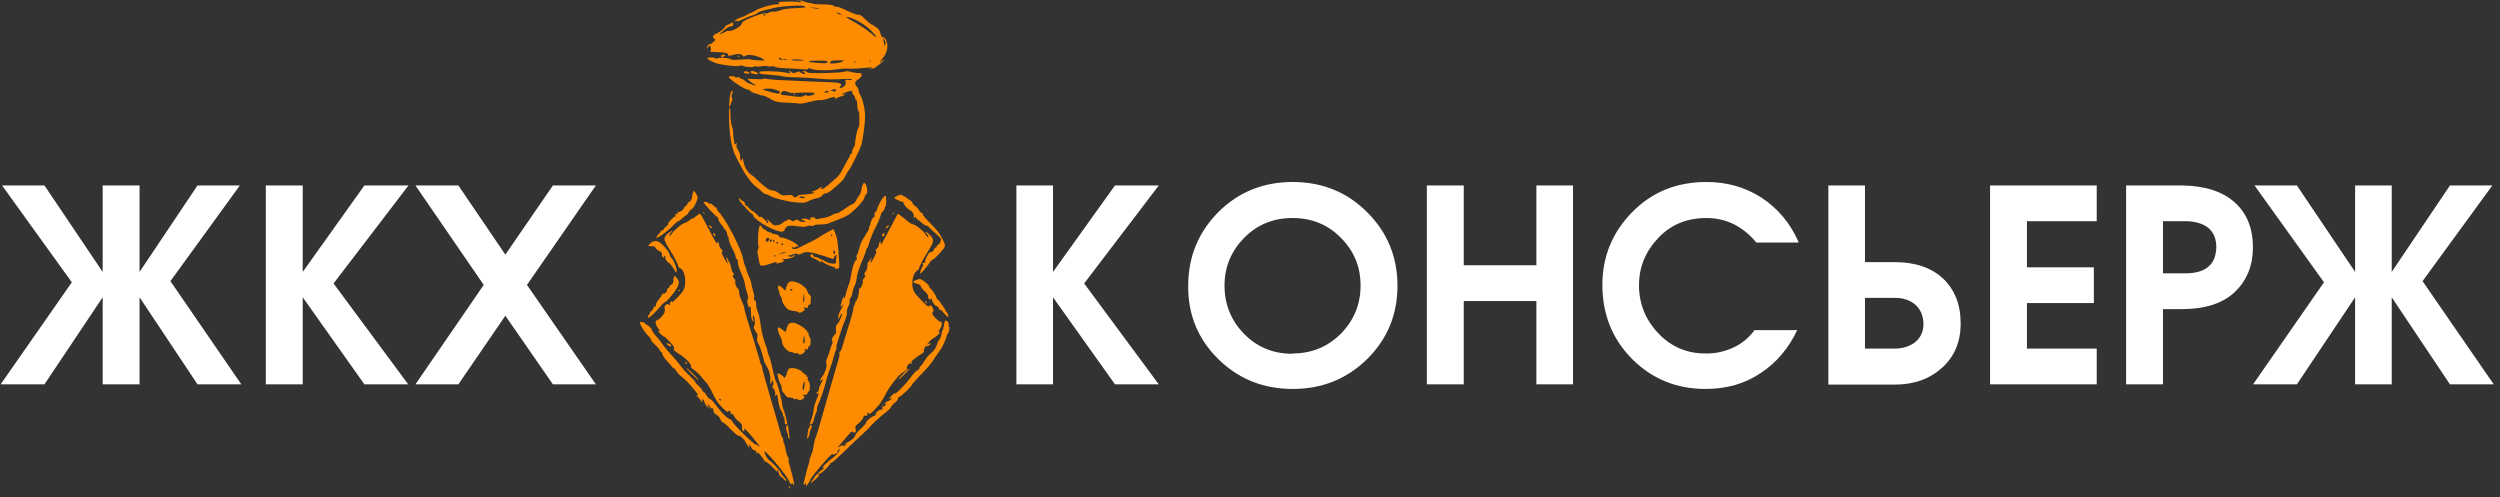
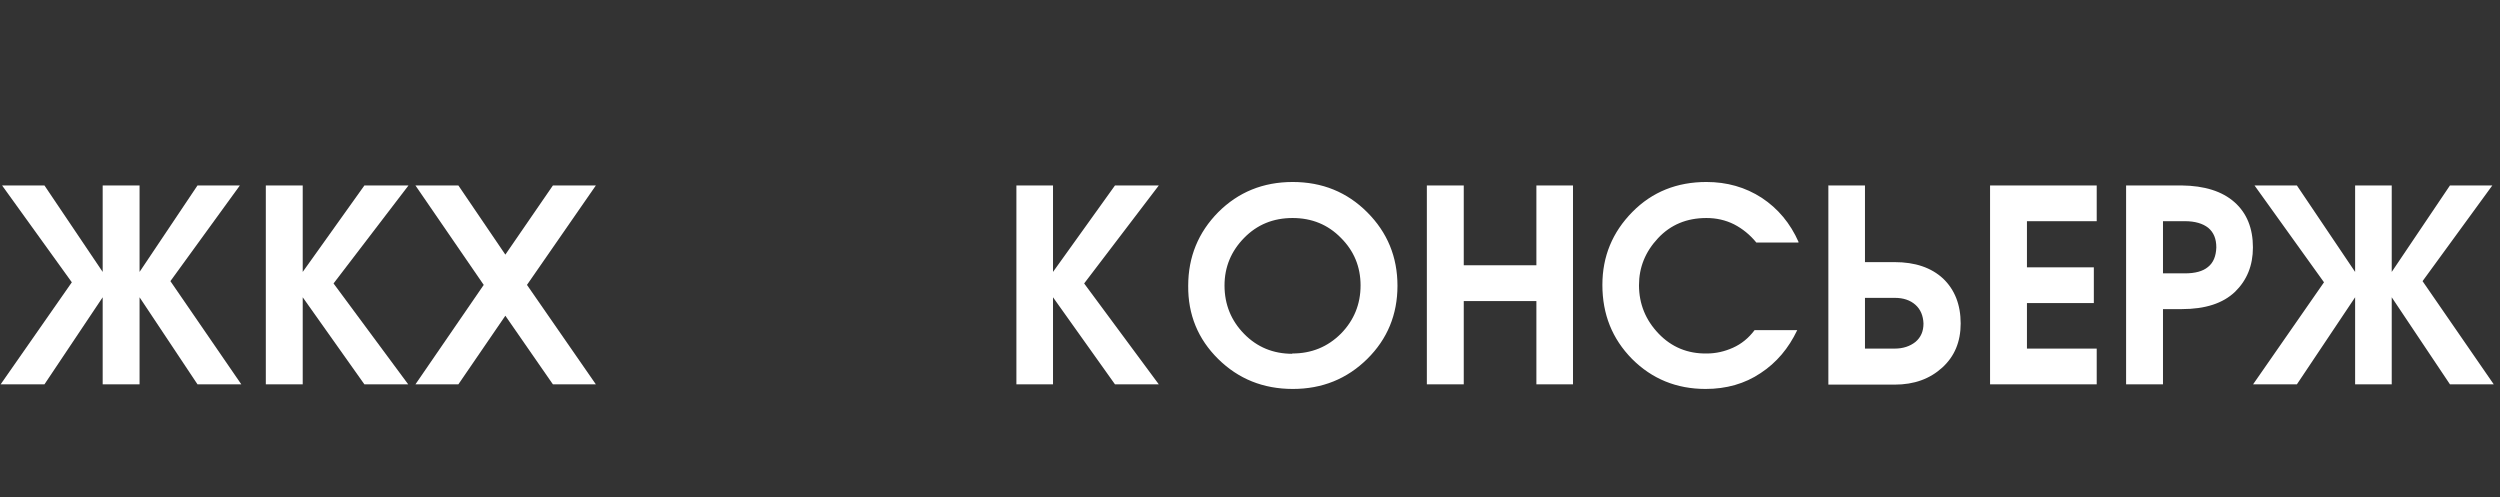
<svg xmlns="http://www.w3.org/2000/svg" width="171" height="34" viewBox="0 0 171 34" fill="none">
  <rect x="0" y="0" width="171" height="34" fill="#333333" stroke="none" />
-   <path fill-rule="evenodd" clip-rule="evenodd" d="M54.617 0.007C54.696 0.027 54.755 0.086 54.795 0.125C54.834 0.185 54.795 0.185 54.637 0.145C54.44 0.106 54.065 0.086 53.454 0.125C53.277 0.125 53.178 0.145 53.237 0.165C53.395 0.204 53.296 0.303 53.099 0.303C52.784 0.303 51.956 0.539 51.68 0.717C51.522 0.815 51.364 0.894 51.325 0.894C51.285 0.894 51.187 0.953 51.088 1.013C51.009 1.072 50.832 1.151 50.694 1.19C50.556 1.229 50.398 1.308 50.3 1.387C50.161 1.486 50.161 1.506 50.28 1.446C50.378 1.407 50.418 1.407 50.418 1.446C50.418 1.486 50.575 1.427 50.792 1.328C50.99 1.229 51.285 1.111 51.463 1.052C51.62 1.013 51.778 0.934 51.818 0.875C51.857 0.835 52.074 0.756 52.291 0.697C52.527 0.638 52.843 0.579 53.04 0.52C53.218 0.48 53.71 0.421 54.144 0.401C54.775 0.362 54.953 0.382 55.051 0.441C55.169 0.52 55.09 0.52 54.42 0.559C53.868 0.579 53.572 0.618 53.355 0.717C53.178 0.776 52.981 0.815 52.902 0.796C52.823 0.776 52.685 0.815 52.606 0.855C52.527 0.914 52.429 0.934 52.37 0.914C52.271 0.875 51.857 0.993 51.226 1.269C50.891 1.407 50.773 1.486 50.714 1.644C50.654 1.782 50.516 1.88 50.28 1.998C50.083 2.097 49.905 2.136 49.866 2.117C49.826 2.097 49.747 2.097 49.688 2.136C49.629 2.176 49.491 2.235 49.373 2.294L49.156 2.393L49.373 2.196C49.669 1.92 49.866 1.801 50.004 1.801C50.142 1.801 50.201 1.683 50.122 1.565C50.083 1.506 50.063 1.506 50.043 1.545C50.023 1.584 49.925 1.644 49.807 1.683C49.688 1.722 49.59 1.801 49.57 1.86C49.531 1.979 49.097 2.294 48.959 2.314C48.919 2.314 48.84 2.373 48.801 2.432C48.742 2.531 48.742 2.55 48.84 2.629C48.959 2.728 48.959 2.728 48.781 2.886C48.683 2.984 48.584 3.043 48.545 3.024C48.486 2.984 48.348 3.162 48.367 3.3C48.367 3.339 48.387 3.319 48.426 3.241C48.505 3.063 48.584 3.083 48.624 3.28C48.643 3.379 48.624 3.457 48.604 3.457C48.584 3.457 48.565 3.477 48.565 3.497C48.565 3.556 48.565 3.536 49.215 3.576C49.688 3.595 49.807 3.635 49.807 3.773C49.807 3.832 49.846 3.832 50.083 3.773C50.457 3.655 50.694 3.674 50.792 3.793C50.852 3.891 50.891 3.891 50.99 3.812C51.206 3.674 51.877 3.812 52.232 4.069C52.35 4.147 52.31 4.147 51.877 4.128C51.62 4.108 51.364 4.088 51.344 4.069C51.325 4.049 51.088 4.049 50.832 4.069C50.24 4.108 50.043 4.108 49.964 4.049C49.846 3.95 49.117 3.911 49.077 3.99C49.057 4.049 49.038 4.049 48.959 3.99C48.86 3.911 48.387 3.911 48.387 3.99C48.387 4.069 48.821 4.285 49.057 4.345C49.649 4.483 50.418 4.562 50.575 4.502C50.694 4.463 50.773 4.463 50.812 4.502C50.911 4.581 51.561 4.621 51.561 4.562C51.561 4.522 51.62 4.522 51.699 4.542C51.778 4.562 51.975 4.562 52.153 4.522C52.33 4.502 52.468 4.502 52.488 4.522C52.508 4.562 52.606 4.562 52.725 4.542C52.843 4.522 52.961 4.522 53.02 4.581C53.08 4.621 53.415 4.66 53.927 4.68C54.381 4.7 54.854 4.719 54.992 4.739C55.169 4.759 55.268 4.759 55.288 4.7C55.327 4.64 55.367 4.64 55.465 4.7C55.682 4.818 56.589 4.838 57.102 4.759C57.358 4.719 57.811 4.68 58.127 4.7C58.442 4.7 58.896 4.68 59.152 4.64C59.487 4.601 59.625 4.601 59.645 4.64C59.665 4.68 59.684 4.7 59.704 4.7C59.803 4.7 60.473 4.167 60.473 4.088C60.473 4.049 60.414 4.088 60.335 4.167C60.118 4.364 60.158 4.246 60.394 3.95C60.651 3.635 60.749 3.241 60.67 2.945C60.591 2.649 60.532 2.57 60.394 2.55C60.315 2.531 60.256 2.452 60.217 2.274C60.177 2.097 60.099 1.979 59.921 1.86C59.803 1.762 59.665 1.683 59.625 1.683C59.586 1.683 59.389 1.525 59.191 1.328C58.935 1.072 58.778 0.973 58.718 1.013C58.659 1.032 58.442 0.953 58.206 0.855C57.516 0.52 57.338 0.461 57.2 0.461C57.121 0.461 57.042 0.421 57.003 0.382C56.964 0.342 56.688 0.303 56.313 0.303C55.978 0.303 55.662 0.283 55.643 0.263C55.603 0.244 55.485 0.204 55.347 0.204C55.209 0.185 55.031 0.125 54.933 0.086C54.834 0.047 54.696 0.007 54.617 0.007C54.479 0.007 54.479 0.007 54.598 0.066L54.617 0.007ZM55.938 0.539C56.057 0.579 56.057 0.579 55.978 0.599C55.919 0.599 55.761 0.579 55.623 0.559L55.386 0.52H55.603C55.721 0.52 55.879 0.539 55.958 0.559L55.938 0.539ZM57.476 0.934C57.555 0.973 57.594 1.013 57.535 1.013C57.496 1.013 57.378 0.973 57.299 0.934C57.22 0.894 57.181 0.855 57.24 0.855C57.279 0.855 57.397 0.894 57.476 0.934ZM52.35 1.013C52.33 1.052 52.291 1.072 52.251 1.072C52.212 1.072 52.212 1.052 52.232 1.013C52.251 0.973 52.291 0.953 52.33 0.953C52.37 0.953 52.37 0.973 52.35 1.013ZM58.699 1.446C58.935 1.565 59.29 1.821 59.487 1.998C60 2.491 60.118 2.748 59.625 2.314C59.369 2.077 58.6 1.584 58.186 1.367C58.048 1.308 57.93 1.21 57.91 1.19C57.851 1.091 58.285 1.229 58.699 1.446ZM60.513 2.748C60.572 2.846 60.591 2.945 60.552 3.043C60.513 3.201 60.513 3.181 60.453 2.905C60.414 2.748 60.394 2.61 60.414 2.61C60.414 2.61 60.473 2.669 60.513 2.748ZM49.353 3.773C49.294 3.832 49.314 3.911 49.392 3.911C49.432 3.911 49.511 3.871 49.55 3.832C49.609 3.753 49.609 3.733 49.511 3.733C49.452 3.733 49.373 3.753 49.353 3.773ZM50.477 3.852C50.497 3.891 50.516 3.911 50.536 3.911C50.556 3.911 50.556 3.891 50.556 3.852C50.556 3.812 50.536 3.793 50.497 3.793C50.457 3.793 50.457 3.812 50.477 3.852ZM53.434 4.029C53.454 4.069 53.553 4.088 53.691 4.049C53.868 4.029 53.888 4.029 53.809 4.069C53.691 4.147 53.218 4.088 53.277 4.009C53.316 3.931 53.415 3.95 53.454 4.029H53.434ZM54.992 4.128C55.012 4.147 54.815 4.147 54.558 4.147C54.263 4.147 54.105 4.128 54.144 4.088C54.184 4.029 54.933 4.069 54.992 4.128ZM56.589 4.246C56.589 4.325 56.51 4.345 55.978 4.305C55.13 4.246 55.11 4.147 55.919 4.147C56.49 4.147 56.589 4.167 56.589 4.246ZM57.614 4.226C57.417 4.305 56.845 4.384 56.786 4.325C56.766 4.305 56.786 4.266 56.826 4.207C56.865 4.147 57.042 4.128 57.338 4.128C57.772 4.128 57.772 4.128 57.614 4.207V4.226ZM59.586 4.187C59.566 4.207 59.507 4.207 59.468 4.187C59.428 4.167 59.428 4.147 59.507 4.147C59.566 4.147 59.606 4.167 59.586 4.187ZM58.561 4.246C58.521 4.266 58.462 4.266 58.403 4.246C58.363 4.226 58.403 4.207 58.482 4.207C58.561 4.207 58.6 4.226 58.561 4.246ZM59.487 4.719C59.527 4.739 59.586 4.739 59.606 4.719C59.625 4.7 59.586 4.68 59.527 4.68C59.468 4.68 59.448 4.7 59.487 4.719ZM50.911 4.897C50.832 4.976 50.93 5.035 51.128 5.035C51.246 5.035 51.285 5.015 51.266 4.976C51.187 4.897 50.97 4.838 50.93 4.897H50.911ZM51.344 4.936C51.344 4.995 51.423 5.035 51.581 5.054C51.719 5.074 51.837 5.094 51.837 5.074C51.897 5.015 51.739 4.916 51.561 4.877C51.384 4.838 51.344 4.857 51.344 4.916V4.936ZM51.956 5.015C51.995 5.054 52.271 5.094 52.646 5.114C52.981 5.133 53.375 5.173 53.493 5.212C53.632 5.252 54.124 5.291 54.598 5.291C55.071 5.311 55.741 5.35 56.116 5.39C56.51 5.429 57.062 5.449 57.516 5.409C58.048 5.39 58.265 5.39 58.265 5.429C58.265 5.468 58.186 5.488 58.028 5.468C57.811 5.449 57.792 5.449 57.831 5.547C57.89 5.725 57.811 5.883 57.654 5.961C57.437 6.06 57.358 6.04 57.476 5.922C57.654 5.725 57.456 5.646 56.826 5.626C56.333 5.606 54.676 5.547 53.158 5.468C52.823 5.449 52.488 5.409 52.37 5.39C52.251 5.35 52.192 5.35 52.212 5.39C52.232 5.429 52.015 5.429 51.68 5.409L51.108 5.39L51.305 5.567C51.423 5.666 51.542 5.745 51.581 5.745C51.62 5.745 51.66 5.764 51.66 5.804C51.66 5.843 51.62 5.843 51.561 5.823C51.502 5.804 51.364 5.745 51.246 5.705C51.128 5.666 51.009 5.587 50.97 5.547C50.93 5.488 50.832 5.429 50.753 5.409C50.674 5.39 50.595 5.35 50.595 5.311C50.595 5.291 50.536 5.271 50.438 5.291C50.339 5.311 50.28 5.311 50.28 5.271C50.28 5.232 50.181 5.212 50.063 5.212C49.945 5.212 49.846 5.232 49.846 5.252C49.846 5.409 51.068 6.218 51.167 6.119C51.187 6.099 51.246 6.139 51.325 6.218C51.384 6.277 51.522 6.356 51.62 6.375C51.719 6.395 51.837 6.435 51.916 6.474C51.995 6.513 52.094 6.533 52.153 6.533C52.251 6.533 52.527 6.651 52.803 6.829C53.06 6.967 53.257 7.006 53.908 7.026C54.302 7.046 54.657 7.065 54.696 7.085C54.736 7.105 55.031 7.065 55.367 6.967C55.702 6.888 56.037 6.829 56.096 6.849C56.155 6.868 56.392 6.829 56.609 6.75C57.102 6.592 57.22 6.592 57.102 6.73C57.042 6.809 57.082 6.789 57.279 6.691C57.417 6.612 57.575 6.573 57.614 6.573C57.654 6.573 57.733 6.533 57.772 6.474C57.851 6.375 57.831 6.375 57.713 6.454C57.594 6.513 57.575 6.513 57.594 6.454C57.614 6.395 58.048 6.218 58.225 6.218C58.265 6.218 58.304 6.257 58.304 6.336C58.304 6.395 58.344 6.474 58.403 6.513C58.442 6.553 58.482 6.632 58.482 6.691C58.482 6.75 58.521 6.809 58.561 6.829C58.6 6.849 58.639 6.987 58.639 7.184C58.639 7.361 58.679 7.539 58.699 7.558C58.778 7.598 58.797 7.854 58.778 8.505C58.778 8.584 58.738 8.702 58.699 8.781C58.62 8.899 58.482 9.609 58.482 9.845C58.482 9.905 58.442 10.023 58.383 10.102C58.324 10.181 58.285 10.319 58.285 10.398C58.285 10.496 58.245 10.555 58.186 10.536C58.147 10.516 58.127 10.536 58.147 10.555C58.166 10.575 58.147 10.674 58.087 10.752C58.028 10.831 57.87 11.147 57.713 11.423C57.437 11.975 57.417 11.995 56.865 12.468C56.451 12.842 56.234 12.98 56.175 12.921C56.155 12.902 56.175 12.862 56.214 12.823C56.254 12.783 56.273 12.764 56.254 12.764C56.234 12.764 56.116 12.823 55.998 12.902C55.879 12.98 55.741 13.059 55.682 13.059C55.623 13.059 55.564 13.099 55.544 13.118C55.524 13.158 55.544 13.178 55.623 13.158C55.721 13.138 55.741 13.138 55.682 13.197C55.643 13.237 55.406 13.276 55.11 13.296C54.736 13.316 54.578 13.355 54.538 13.414C54.479 13.532 54.341 13.532 54.243 13.414C54.184 13.335 54.085 13.316 53.829 13.355C53.533 13.375 53.474 13.375 53.277 13.217C53.158 13.118 52.981 13.04 52.902 13.04C52.823 13.04 52.705 13 52.626 12.98C52.429 12.882 51.877 12.409 51.739 12.251C51.68 12.172 51.522 12.034 51.384 11.955C51.128 11.797 50.891 11.383 50.832 10.95C50.792 10.772 50.792 10.752 50.773 10.851C50.753 10.93 50.733 10.989 50.694 10.989C50.635 10.989 50.635 10.91 50.615 10.595C50.615 10.536 50.556 10.378 50.477 10.259C50.378 10.102 50.359 10.003 50.378 9.885C50.418 9.727 50.418 9.727 50.339 9.826C50.26 9.924 50.24 9.905 50.201 9.609C50.181 9.431 50.142 9.175 50.142 9.057C50.142 8.919 50.102 8.722 50.043 8.584C50.004 8.446 49.964 8.15 49.964 7.894C49.964 7.637 49.945 7.44 49.925 7.44C49.905 7.44 49.886 7.381 49.886 7.322C49.886 7.263 49.925 7.204 49.945 7.204C49.984 7.204 50.004 7.184 49.984 7.164C49.964 7.144 49.984 7.046 50.043 6.947C50.102 6.829 50.122 6.75 50.063 6.691C50.023 6.632 50.023 6.573 50.063 6.454C50.142 6.237 50.142 6.139 50.043 6.237C49.925 6.356 49.866 6.927 49.866 7.815C49.866 9.096 50.023 10.102 50.319 10.674C50.398 10.831 50.536 11.127 50.654 11.324C50.93 11.896 51.443 12.586 51.699 12.764C51.818 12.842 52.015 13 52.094 13.099C52.192 13.197 52.31 13.276 52.37 13.276C52.429 13.276 52.567 13.335 52.665 13.394C52.961 13.572 53.927 13.808 54.519 13.848C54.992 13.887 55.09 13.868 55.268 13.769C55.386 13.71 55.623 13.611 55.82 13.572C56.057 13.513 56.195 13.454 56.254 13.355C56.313 13.276 56.392 13.217 56.49 13.217C56.589 13.217 56.766 13.118 56.964 12.941C57.141 12.783 57.378 12.586 57.476 12.488C57.594 12.389 57.713 12.231 57.772 12.133C57.89 11.896 57.989 11.719 58.087 11.6C58.245 11.403 58.876 10.102 58.935 9.845C59.053 9.313 59.172 8.386 59.172 7.992C59.172 7.499 59.034 6.829 58.837 6.494C58.758 6.356 58.718 6.198 58.718 6.159C58.738 6.119 58.699 6.04 58.639 5.961C58.423 5.725 58.442 5.587 58.699 5.429C58.856 5.33 58.935 5.232 58.935 5.133C58.935 5.015 58.916 4.995 58.679 4.995C58.541 4.995 58.324 4.956 58.186 4.916C57.989 4.857 57.91 4.857 57.792 4.897C57.713 4.936 57.2 4.976 56.49 4.995C55.544 5.015 55.307 5.015 55.209 4.936C55.15 4.897 55.051 4.857 54.992 4.857C54.874 4.857 54.874 4.857 54.992 4.936C55.15 5.054 55.071 5.114 54.854 5.015C54.755 4.976 54.676 4.916 54.716 4.897C54.736 4.877 54.637 4.897 54.499 4.936C54.263 5.015 54.223 5.015 54.144 4.936C54.026 4.818 53.927 4.818 54.026 4.936C54.105 5.035 54.085 5.035 53.671 4.956C53.198 4.857 51.837 4.838 51.936 4.936L51.956 5.015ZM53.04 6.139C53.139 6.178 53.237 6.218 53.277 6.218C53.316 6.218 53.336 6.257 53.336 6.316C53.316 6.435 53.277 6.435 52.725 6.297C52.094 6.119 52.035 6.08 52.488 6.06C52.725 6.06 52.922 6.08 53.04 6.139ZM57.161 6.198C57.141 6.257 57.082 6.277 57.042 6.257C57.003 6.237 56.904 6.218 56.865 6.218C56.786 6.218 56.786 6.198 56.885 6.159C57.082 6.08 57.22 6.08 57.181 6.198H57.161ZM53.908 6.297C53.967 6.336 54.144 6.356 54.341 6.356C55.012 6.316 55.643 6.316 55.682 6.356C55.761 6.435 55.643 6.494 55.386 6.553C55.229 6.573 55.169 6.573 55.189 6.533C55.229 6.474 55.11 6.494 54.893 6.592C54.815 6.632 54.657 6.632 54.499 6.612C54.361 6.592 54.065 6.553 53.848 6.533C53.395 6.494 53.336 6.454 53.454 6.316C53.553 6.198 53.75 6.198 53.888 6.297H53.908ZM56.688 6.277C56.668 6.316 56.589 6.336 56.49 6.336C56.372 6.336 56.352 6.316 56.411 6.277C56.53 6.198 56.727 6.198 56.668 6.277H56.688ZM54.282 6.454C54.282 6.494 54.302 6.494 54.341 6.474C54.381 6.454 54.401 6.435 54.401 6.415C54.401 6.395 54.381 6.395 54.341 6.395C54.302 6.395 54.282 6.415 54.282 6.454ZM58.955 12.921C58.876 13.158 58.797 13.375 58.758 13.394C58.718 13.414 58.639 13.532 58.58 13.67C58.501 13.828 58.423 13.927 58.265 13.986C58.147 14.025 57.949 14.163 57.811 14.262C57.693 14.361 57.535 14.459 57.496 14.459C57.456 14.459 57.417 14.479 57.417 14.518C57.417 14.558 57.358 14.577 57.279 14.577C57.2 14.577 57.023 14.636 56.904 14.715C56.786 14.794 56.569 14.853 56.411 14.893C56.273 14.913 56.057 14.952 55.958 14.972C55.82 15.011 55.761 14.991 55.761 14.932C55.761 14.873 55.702 14.853 55.544 14.873C55.406 14.893 55.347 14.913 55.406 14.952C55.524 15.031 55.426 15.09 55.288 15.011C55.13 14.932 54.874 14.932 54.834 15.011C54.815 15.051 54.854 15.07 54.913 15.07C54.972 15.07 55.051 15.09 55.071 15.129C55.13 15.228 54.755 15.189 54.657 15.11C54.558 15.011 54.44 14.991 54.341 15.09C54.282 15.149 54.223 15.149 54.105 15.07C53.947 14.991 53.927 14.972 53.868 15.051C53.829 15.09 53.77 15.129 53.75 15.11C53.73 15.09 53.632 15.149 53.553 15.228C53.454 15.327 53.296 15.386 53.158 15.405C52.941 15.425 52.902 15.425 52.725 15.228C52.527 15.011 52.37 14.932 52.508 15.11C52.547 15.169 52.567 15.228 52.527 15.248C52.508 15.267 52.468 15.248 52.449 15.208C52.429 15.169 52.389 15.09 52.33 15.051C52.291 15.011 52.192 14.932 52.133 14.873C52.054 14.794 52.015 14.794 52.015 14.853C52.015 14.893 51.916 14.834 51.818 14.715C51.699 14.597 51.561 14.479 51.502 14.459C51.443 14.439 51.305 14.341 51.226 14.223C51.147 14.124 51.049 14.045 51.009 14.045C50.99 14.045 50.97 14.045 50.97 14.025C50.99 13.947 50.891 13.769 50.832 13.769C50.792 13.769 50.733 13.71 50.654 13.631C50.575 13.552 50.536 13.532 50.536 13.592C50.536 13.631 50.575 13.71 50.615 13.769C50.654 13.828 50.832 14.025 51.009 14.223C51.187 14.42 51.364 14.597 51.423 14.617C51.483 14.636 51.522 14.696 51.522 14.735C51.522 14.932 52.449 15.543 53.08 15.76C53.474 15.898 53.632 15.879 53.691 15.662C53.77 15.445 54.006 15.386 54.617 15.484C54.953 15.524 55.11 15.524 55.169 15.484C55.209 15.445 55.347 15.425 55.465 15.445C55.583 15.465 55.662 15.465 55.662 15.425C55.662 15.405 55.741 15.386 55.859 15.366C56.392 15.346 56.53 15.346 56.707 15.267C56.806 15.228 57.042 15.129 57.24 15.051C57.851 14.834 58.087 14.696 58.482 14.321C58.876 13.966 59.152 13.592 59.152 13.434C59.152 13.394 59.191 13.316 59.251 13.296C59.408 13.197 59.27 12.507 59.093 12.507C59.073 12.507 58.975 12.704 58.916 12.941L58.955 12.921ZM47.421 13.118C47.401 13.158 47.362 13.296 47.342 13.454C47.303 13.67 47.263 13.749 47.165 13.789C47.086 13.828 47.027 13.887 47.027 13.927C47.027 13.966 46.967 14.045 46.908 14.085C46.849 14.124 46.79 14.183 46.79 14.223C46.79 14.321 46.494 14.538 46.396 14.498C46.356 14.479 46.337 14.498 46.356 14.558C46.376 14.636 46.376 14.636 46.297 14.617C46.199 14.577 46.159 14.735 46.238 14.794C46.258 14.814 46.258 14.814 46.218 14.794C46.12 14.774 45.666 15.228 45.706 15.307C45.725 15.327 45.666 15.425 45.568 15.484C45.469 15.563 45.41 15.642 45.41 15.662C45.43 15.681 45.39 15.721 45.311 15.741C45.252 15.76 45.193 15.8 45.193 15.839C45.193 15.859 45.114 15.957 45.035 16.036C44.956 16.115 44.897 16.214 44.897 16.253C44.937 16.352 45.725 15.78 46.139 15.327C46.238 15.228 46.356 15.129 46.396 15.129C46.435 15.129 46.573 15.031 46.691 14.913C46.81 14.794 46.948 14.696 46.967 14.696C46.987 14.696 47.066 14.617 47.105 14.518C47.165 14.42 47.224 14.341 47.263 14.341C47.382 14.341 47.717 13.73 47.717 13.532C47.717 13.355 47.46 12.98 47.401 13.079L47.421 13.118ZM61.36 13.414C61.262 13.454 61.163 13.513 61.163 13.532C61.163 13.572 61.636 13.808 61.735 13.808C61.774 13.808 61.814 13.848 61.814 13.907C61.814 14.006 62.188 14.4 62.287 14.4C62.366 14.4 62.543 14.696 62.504 14.755C62.484 14.794 62.484 14.834 62.504 14.873C62.524 14.913 62.563 14.913 62.602 14.853C62.642 14.794 62.662 14.794 62.662 14.873C62.662 14.932 62.681 14.972 62.701 14.972C62.721 14.972 62.859 15.07 63.017 15.208C63.154 15.346 63.332 15.445 63.391 15.445C63.45 15.445 63.509 15.484 63.529 15.524C63.549 15.563 63.746 15.741 63.943 15.918C64.14 16.096 64.338 16.273 64.357 16.312C64.397 16.431 64.259 16.746 64.16 16.746C64.121 16.746 64.081 16.786 64.081 16.825C64.081 16.864 64.042 16.924 63.983 16.943C63.943 16.963 63.884 17.022 63.884 17.062C63.884 17.16 63.667 17.298 63.608 17.259C63.549 17.219 63.233 17.811 63.273 17.909C63.292 17.969 63.273 17.988 63.174 17.988C63.076 17.988 63.056 18.008 63.115 18.067C63.154 18.107 63.154 18.166 63.135 18.185C63.056 18.264 62.879 18.698 62.938 18.698C63.017 18.698 63.332 18.343 63.549 18.028C63.647 17.87 63.766 17.752 63.805 17.752C63.904 17.752 64.535 17.062 64.614 16.884C64.653 16.766 64.633 16.667 64.475 16.372C64.259 15.938 64.121 15.76 63.549 15.189C63.312 14.952 63.115 14.715 63.115 14.656C63.115 14.597 63.076 14.558 63.036 14.558C62.997 14.558 62.918 14.479 62.859 14.38C62.819 14.282 62.681 14.144 62.583 14.085C62.484 14.006 62.405 13.927 62.405 13.868C62.405 13.828 62.346 13.749 62.287 13.73C62.228 13.69 62.129 13.631 62.09 13.592C61.991 13.493 61.656 13.316 61.597 13.316C61.577 13.316 61.459 13.355 61.36 13.394V13.414ZM60.414 13.513C60.276 13.651 59.98 14.242 59.98 14.361C59.98 14.4 59.941 14.459 59.882 14.498C59.822 14.538 59.803 14.617 59.822 14.715C59.842 14.814 59.822 14.853 59.783 14.853C59.704 14.853 59.527 15.189 59.546 15.307C59.546 15.346 59.527 15.386 59.507 15.405C59.468 15.425 59.448 15.504 59.448 15.583C59.448 15.662 59.389 15.78 59.33 15.879C59.27 15.957 59.211 16.036 59.211 16.056C59.211 16.076 59.132 16.194 59.034 16.352C58.935 16.49 58.817 16.766 58.778 16.983C58.718 17.18 58.659 17.397 58.62 17.436C58.58 17.476 58.561 17.574 58.6 17.633C58.62 17.712 58.6 17.771 58.561 17.791C58.423 17.87 58.265 18.402 58.186 18.994C58.166 19.132 58.107 19.368 58.048 19.487C57.989 19.625 57.91 19.881 57.87 20.058C57.792 20.394 57.713 20.512 57.693 20.295C57.693 20.236 57.654 20.315 57.614 20.492C57.575 20.65 57.516 20.847 57.496 20.906C57.456 21.025 57.456 21.025 57.575 20.906C57.713 20.788 57.713 20.788 57.654 20.906C57.634 20.965 57.555 21.123 57.476 21.261C57.397 21.399 57.338 21.596 57.338 21.695C57.338 21.813 57.358 21.853 57.378 21.813C57.437 21.636 57.535 21.458 57.575 21.458C57.654 21.458 57.397 22.07 57.279 22.168C57.181 22.247 57.161 22.306 57.181 22.543C57.2 22.701 57.181 22.819 57.161 22.819C57.141 22.819 57.062 22.917 56.983 23.036C56.885 23.193 56.865 23.272 56.924 23.331C56.964 23.39 56.964 23.45 56.924 23.509C56.885 23.568 56.826 23.785 56.766 23.962C56.707 24.16 56.628 24.416 56.569 24.514C56.51 24.633 56.49 24.79 56.53 24.909C56.569 25.126 56.431 25.52 56.214 25.796C56.076 25.954 56.037 26.131 56.155 26.013C56.313 25.855 56.313 25.954 56.175 26.19C56.096 26.328 56.017 26.525 56.017 26.604C56.017 26.683 55.978 26.782 55.919 26.801C55.879 26.821 55.84 26.861 55.84 26.9C55.84 26.939 55.879 26.939 55.919 26.92C56.037 26.88 56.037 26.861 55.84 27.354C55.741 27.59 55.643 27.945 55.643 28.122C55.623 28.3 55.544 28.576 55.485 28.734C55.426 28.891 55.367 29.049 55.386 29.088C55.406 29.128 55.386 29.227 55.327 29.286C55.288 29.345 55.248 29.483 55.248 29.581C55.248 29.68 55.229 29.818 55.209 29.897C55.169 30.035 55.169 30.035 55.268 29.936C55.327 29.877 55.367 29.759 55.367 29.68C55.367 29.601 55.406 29.463 55.445 29.384C55.544 29.207 55.564 29.069 55.485 29.108C55.445 29.128 55.426 29.108 55.426 29.049C55.426 28.99 55.465 28.97 55.505 28.99C55.564 29.01 55.603 28.951 55.662 28.714C55.702 28.537 55.761 28.339 55.82 28.241C55.859 28.142 55.899 28.044 55.879 27.984C55.859 27.945 55.899 27.807 55.958 27.669C56.096 27.413 56.392 26.545 56.51 26.032C56.55 25.835 56.688 25.461 56.786 25.165C56.885 24.889 57.003 24.534 57.042 24.357C57.082 24.199 57.141 24.002 57.181 23.923C57.22 23.844 57.24 23.765 57.22 23.745C57.2 23.726 57.22 23.568 57.279 23.41C57.338 23.253 57.417 22.957 57.496 22.74C57.555 22.523 57.693 22.168 57.792 21.931C57.89 21.675 57.949 21.458 57.93 21.36C57.91 21.261 57.949 21.104 58.028 20.946C58.107 20.808 58.147 20.65 58.107 20.591C58.087 20.532 58.107 20.453 58.166 20.394C58.225 20.334 58.285 20.177 58.304 20.019C58.324 19.881 58.383 19.684 58.442 19.585C58.501 19.487 58.561 19.27 58.58 19.132C58.62 18.757 58.758 18.323 58.994 17.791C59.093 17.555 59.211 17.259 59.231 17.16C59.251 17.062 59.29 16.943 59.33 16.943C59.369 16.924 59.389 16.864 59.389 16.825C59.389 16.726 59.744 15.8 59.822 15.681C59.921 15.543 60.276 14.715 60.256 14.656C60.236 14.636 60.296 14.558 60.374 14.479C60.453 14.4 60.513 14.301 60.513 14.242C60.513 14.183 60.532 14.124 60.572 14.104C60.631 14.065 60.631 13.454 60.572 13.394C60.552 13.375 60.493 13.414 60.414 13.493V13.513ZM55.031 13.493C55.13 13.532 55.09 13.552 54.893 13.552C54.736 13.552 54.657 13.532 54.676 13.493C54.716 13.414 54.874 13.414 55.031 13.493ZM48.131 13.828C48.131 13.927 48.959 14.814 49.057 14.834C49.097 14.853 49.136 14.913 49.136 14.991C49.136 15.07 49.215 15.208 49.314 15.327C49.412 15.425 49.491 15.543 49.491 15.563C49.491 15.583 49.55 15.662 49.609 15.721C49.669 15.78 49.728 15.898 49.728 15.957C49.728 16.036 49.747 16.115 49.787 16.135C49.826 16.155 49.846 16.253 49.846 16.352C49.846 16.45 49.945 16.726 50.083 16.983C50.221 17.239 50.319 17.495 50.319 17.574C50.319 17.653 50.359 17.712 50.398 17.712C50.438 17.712 50.477 17.811 50.477 17.969C50.477 18.126 50.575 18.402 50.694 18.678C50.812 18.915 50.93 19.25 50.95 19.428C50.97 19.605 51.049 19.861 51.088 19.999C51.187 20.295 51.206 20.453 51.128 20.492C51.088 20.512 51.108 20.63 51.147 20.808C51.187 20.965 51.226 21.064 51.246 21.025C51.305 20.847 51.364 21.044 51.364 21.34C51.344 21.636 51.443 21.991 51.542 21.991C51.561 21.991 51.561 21.931 51.522 21.853C51.483 21.754 51.483 21.675 51.522 21.616C51.561 21.537 51.581 21.577 51.62 21.853C51.64 22.089 51.64 22.208 51.601 22.267C51.542 22.326 51.542 22.405 51.62 22.562C51.68 22.681 51.739 22.779 51.778 22.799C51.818 22.819 51.818 22.957 51.798 23.095C51.778 23.292 51.778 23.39 51.857 23.469C51.936 23.568 52.113 24.061 52.251 24.652C52.271 24.751 52.37 24.948 52.449 25.066C52.626 25.342 52.725 25.756 52.685 26.052C52.665 26.21 52.665 26.269 52.725 26.23C52.764 26.21 52.784 26.151 52.784 26.092C52.784 26.052 52.803 26.013 52.843 26.032C52.922 26.092 52.922 26.407 52.823 26.427C52.784 26.427 52.764 26.447 52.803 26.466C52.941 26.565 53.06 26.821 53.02 26.959C52.981 27.078 53.001 27.097 53.08 27.018C53.158 26.959 53.178 27.018 53.237 27.432C53.277 27.708 53.355 27.984 53.434 28.083C53.493 28.162 53.553 28.3 53.553 28.359C53.553 28.418 53.572 28.497 53.612 28.517C53.651 28.537 53.671 28.655 53.671 28.793C53.671 28.97 53.691 29.029 53.75 29.029C53.789 29.029 53.848 29.01 53.848 28.99C53.848 28.872 53.651 28.103 53.572 27.965C53.533 27.886 53.493 27.728 53.493 27.649C53.493 27.413 53.218 26.348 53.099 26.131C53.04 26.032 52.961 25.776 52.922 25.579C52.882 25.382 52.803 25.066 52.764 24.889C52.725 24.692 52.646 24.436 52.587 24.317C52.527 24.179 52.488 24.041 52.488 23.982C52.488 23.923 52.449 23.805 52.409 23.706C52.251 23.331 52.074 22.681 52.015 22.129C51.975 21.813 51.897 21.458 51.837 21.34C51.778 21.222 51.719 21.005 51.719 20.847C51.719 20.67 51.699 20.571 51.64 20.551C51.581 20.532 51.561 20.473 51.581 20.374C51.601 20.295 51.581 20.098 51.522 19.96C51.483 19.802 51.423 19.566 51.404 19.447C51.384 19.309 51.305 19.073 51.226 18.915C51.147 18.757 51.088 18.58 51.068 18.521C51.068 18.462 51.029 18.323 50.97 18.205C50.911 18.087 50.852 17.831 50.812 17.653C50.694 17.003 49.629 14.972 49.176 14.518C49.097 14.439 49.038 14.341 49.038 14.301C49.038 14.242 49.018 14.203 48.978 14.203C48.959 14.203 48.86 14.124 48.781 14.045C48.703 13.966 48.604 13.907 48.565 13.927C48.525 13.947 48.466 13.927 48.446 13.887C48.387 13.789 48.091 13.769 48.091 13.887L48.131 13.828ZM48.072 14.518C48.072 14.538 48.111 14.577 48.17 14.617C48.269 14.696 48.269 14.696 48.19 14.597C48.111 14.498 48.072 14.459 48.072 14.518ZM61.065 14.597C61.025 14.676 61.045 14.696 61.104 14.636C61.143 14.597 61.163 14.558 61.143 14.538C61.124 14.518 61.084 14.558 61.065 14.617V14.597ZM61.419 14.597C61.4 14.617 61.183 15.051 60.926 15.524C60.67 16.017 60.414 16.49 60.355 16.588C60.256 16.766 60.256 16.766 60.236 16.608C60.236 16.49 60.217 16.47 60.177 16.549C60.138 16.588 60.118 16.687 60.118 16.746C60.118 16.805 60.059 16.924 59.98 17.003C59.882 17.101 59.862 17.16 59.921 17.18C59.98 17.219 59.921 17.338 59.744 17.673C59.527 18.087 59.507 18.087 59.606 17.673C59.625 17.555 59.625 17.574 59.546 17.712C59.507 17.811 59.428 17.909 59.389 17.929C59.349 17.949 59.33 18.067 59.33 18.185C59.33 18.323 59.29 18.462 59.211 18.58C59.113 18.698 59.093 18.757 59.152 18.797C59.211 18.836 59.191 18.875 59.113 19.014C59.034 19.092 58.994 19.191 59.014 19.23C59.073 19.309 58.916 19.684 58.817 19.723C58.758 19.743 58.738 19.802 58.758 19.842C58.797 19.94 58.62 20.591 58.561 20.591C58.541 20.591 58.501 20.63 58.501 20.689C58.501 20.749 58.482 20.827 58.442 20.867C58.403 20.906 58.363 21.044 58.363 21.163C58.344 21.301 58.186 21.912 57.969 22.543C57.772 23.174 57.594 23.765 57.575 23.844C57.555 23.923 57.516 24.021 57.456 24.041C57.417 24.061 57.397 24.12 57.417 24.16C57.437 24.199 57.417 24.337 57.397 24.436C57.358 24.554 57.161 25.244 56.944 25.993C56.333 28.103 56.155 28.734 56.017 29.227C55.958 29.463 55.859 29.759 55.82 29.858C55.741 30.035 55.702 30.173 55.623 30.666C55.603 30.824 55.524 31.04 55.465 31.178C55.406 31.297 55.367 31.454 55.367 31.494C55.367 31.533 55.347 31.632 55.327 31.711C55.268 31.829 55.051 32.677 54.972 33.051C54.953 33.19 54.953 33.19 55.051 33.111C55.15 33.032 55.15 33.032 55.13 33.17C55.09 33.308 55.09 33.308 55.229 33.15C55.307 33.051 55.386 32.894 55.426 32.815C55.485 32.598 56.885 30.981 56.924 31.06C56.983 31.139 57.279 31.021 57.279 30.922C57.279 30.883 57.319 30.804 57.358 30.764C57.476 30.666 57.476 30.725 57.338 30.942C57.279 31.04 57.121 31.198 56.983 31.297C56.648 31.533 56.155 32.026 56.273 31.987C56.352 31.967 56.372 31.987 56.333 32.046C56.313 32.085 56.273 32.125 56.254 32.125C56.175 32.125 55.662 32.638 55.662 32.716C55.662 32.756 55.603 32.835 55.524 32.894C55.445 32.953 55.426 33.012 55.465 33.012C55.505 33.012 55.662 32.894 55.82 32.756C55.978 32.618 56.057 32.48 56.017 32.48C55.978 32.48 55.958 32.46 55.978 32.421C55.998 32.381 56.037 32.381 56.076 32.401C56.136 32.44 56.786 31.809 56.786 31.711C56.786 31.691 56.845 31.652 56.904 31.632C56.964 31.612 57.279 31.336 57.594 31.021C57.91 30.705 58.462 30.193 58.797 29.877C59.132 29.562 59.428 29.286 59.448 29.266C59.487 29.167 60.256 28.438 60.572 28.221C60.749 28.083 60.907 27.925 60.946 27.846C60.966 27.767 61.084 27.63 61.203 27.551C61.321 27.472 61.419 27.334 61.419 27.275C61.419 27.215 61.459 27.156 61.498 27.156C61.597 27.156 62.366 26.427 62.366 26.328C62.366 26.289 62.622 26.013 62.918 25.697C63.549 25.047 63.588 25.007 64.022 24.357C64.199 24.1 64.357 23.864 64.377 23.844C64.436 23.785 64.732 23.134 64.732 23.036C64.732 22.977 64.771 22.898 64.811 22.858C64.909 22.74 64.988 22.326 64.909 22.326C64.87 22.326 64.87 22.286 64.889 22.208C64.909 22.148 64.87 22.05 64.811 21.991C64.653 21.853 64.614 21.912 64.554 22.306C64.535 22.444 64.495 22.582 64.475 22.582C64.456 22.602 64.416 22.72 64.397 22.858C64.377 22.996 64.318 23.154 64.259 23.213C64.199 23.272 64.121 23.45 64.081 23.588C64.002 23.824 63.904 23.982 63.529 24.297C63.45 24.376 63.312 24.554 63.214 24.712C63.135 24.869 63.017 25.007 62.977 25.027C62.938 25.047 62.898 25.106 62.898 25.165C62.898 25.224 62.819 25.303 62.74 25.342C62.642 25.382 62.484 25.559 62.366 25.717C62.07 26.171 61.025 27.235 61.222 26.861C61.242 26.821 61.203 26.861 61.124 26.939C61.045 27.018 60.926 27.137 60.867 27.196C60.749 27.294 60.749 27.294 60.887 27.255C61.025 27.215 61.025 27.215 60.946 27.314C60.907 27.373 60.828 27.413 60.788 27.413C60.651 27.413 60.335 27.767 60.355 27.906C60.374 28.004 60.335 28.024 60.256 28.024C60.118 28.024 59.901 28.201 59.901 28.339C59.901 28.398 59.842 28.438 59.763 28.458C59.606 28.497 59.211 28.832 59.251 28.891C59.27 28.911 59.113 29.108 58.896 29.305C58.679 29.503 58.501 29.719 58.501 29.779C58.501 29.897 58.206 30.153 57.949 30.271C57.851 30.311 57.654 30.429 57.496 30.508C57.24 30.646 57.24 30.646 57.358 30.528C57.594 30.252 57.949 29.838 58.107 29.66C58.225 29.503 58.285 29.483 58.324 29.542C58.344 29.581 58.423 29.601 58.462 29.581C58.541 29.562 58.561 29.503 58.521 29.345C58.482 29.167 58.501 29.128 58.758 28.931C58.896 28.812 59.034 28.635 59.053 28.556C59.073 28.438 59.113 28.398 59.211 28.438C59.31 28.458 59.33 28.438 59.33 28.32C59.33 28.182 59.33 28.182 59.408 28.26C59.468 28.359 59.527 28.32 59.882 27.965C60.158 27.689 60.355 27.393 60.532 27.038C60.828 26.447 61.459 25.638 61.774 25.461C62.011 25.323 62.07 25.244 62.031 25.126C61.991 25.027 62.445 24.573 62.918 24.278C63.174 24.12 63.253 24.041 63.194 23.982C63.115 23.903 63.569 23.292 63.785 23.174C63.983 23.075 64.298 22.799 64.298 22.74C64.298 22.72 64.278 22.701 64.239 22.72C64.16 22.779 64.16 22.72 64.318 22.464C64.475 22.188 64.456 21.991 64.298 21.991C64.18 21.991 63.766 21.557 63.766 21.439C63.766 21.399 63.785 21.34 63.825 21.32C63.884 21.281 63.844 21.123 63.746 20.965C63.667 20.867 63.647 20.867 63.569 20.926C63.49 21.005 63.411 20.946 62.997 20.512C62.484 19.999 62.405 19.842 62.405 19.329C62.405 18.974 62.543 18.639 62.74 18.501C62.819 18.442 62.879 18.383 62.879 18.323C62.879 18.205 63.253 17.535 63.549 17.062C63.884 16.549 63.904 16.372 63.608 16.076C63.391 15.859 63.194 15.78 63.371 15.977C63.509 16.135 63.549 16.233 63.49 16.233C63.45 16.233 63.371 16.135 63.292 16.017C63.154 15.78 62.602 15.346 62.445 15.346C62.386 15.346 62.188 15.228 62.011 15.07C61.479 14.636 61.479 14.636 61.439 14.676L61.419 14.597ZM47.342 14.932C47.125 15.11 46.889 15.248 46.849 15.248C46.711 15.248 46.159 15.701 46.001 15.918C45.922 16.036 45.844 16.135 45.804 16.135C45.745 16.135 45.785 16.036 45.922 15.879C46.021 15.78 46.001 15.76 45.903 15.819C45.647 15.957 45.449 16.174 45.449 16.352C45.449 16.45 45.568 16.707 45.745 16.983C46.1 17.535 46.396 18.087 46.396 18.225C46.396 18.264 46.455 18.323 46.514 18.343C46.711 18.402 46.869 18.797 46.869 19.191C46.869 19.723 46.79 19.881 46.337 20.354C46.1 20.591 45.942 20.729 45.962 20.67C46.001 20.571 46.001 20.551 45.903 20.63C45.844 20.67 45.804 20.749 45.824 20.788C45.863 20.887 45.765 20.887 45.706 20.808C45.686 20.768 45.627 20.788 45.548 20.847C45.449 20.926 45.43 21.005 45.469 21.163C45.489 21.34 45.469 21.399 45.292 21.616C45.173 21.754 45.055 21.872 44.996 21.872C44.956 21.872 44.897 21.912 44.858 21.971C44.799 22.07 44.897 22.326 45.075 22.543C45.173 22.641 45.173 22.661 45.055 22.622C44.976 22.582 44.996 22.641 45.134 22.799C45.252 22.917 45.37 23.016 45.41 23.016C45.449 23.016 45.627 23.193 45.824 23.39C46.1 23.686 46.139 23.785 46.1 23.864C46.041 23.923 46.12 24.002 46.435 24.199C46.928 24.514 47.283 24.889 47.263 25.047C47.243 25.126 47.322 25.224 47.5 25.323C47.638 25.421 47.855 25.619 47.973 25.776C48.091 25.934 48.249 26.111 48.328 26.19C48.407 26.269 48.604 26.604 48.762 26.939C48.978 27.393 49.156 27.63 49.412 27.886C49.688 28.142 49.767 28.221 49.807 28.142C49.866 28.044 50.004 28.122 49.964 28.221C49.945 28.28 49.964 28.3 50.043 28.3C50.102 28.3 50.181 28.379 50.221 28.477C50.26 28.576 50.398 28.734 50.536 28.832C50.714 28.97 50.773 29.049 50.753 29.187C50.753 29.266 50.753 29.384 50.773 29.424C50.832 29.522 50.95 29.522 50.911 29.404C50.832 29.187 51.009 29.365 51.483 29.917C51.758 30.252 51.975 30.528 51.956 30.547C51.936 30.567 51.897 30.547 51.857 30.488C51.818 30.429 51.739 30.41 51.699 30.41C51.581 30.429 50.181 29.049 50.102 28.852C50.083 28.773 49.984 28.694 49.886 28.655C49.688 28.576 49.255 28.122 48.919 27.649C48.781 27.472 48.624 27.294 48.565 27.294C48.505 27.275 48.387 27.156 48.308 27.018C48.229 26.88 48.131 26.782 48.091 26.782C48.052 26.782 48.032 26.742 48.032 26.703C48.032 26.663 47.934 26.525 47.795 26.407C47.657 26.289 47.559 26.171 47.559 26.131C47.559 26.092 47.362 25.895 47.145 25.678C46.908 25.461 46.632 25.145 46.534 25.007C46.435 24.849 46.218 24.613 46.08 24.455C45.765 24.12 45.193 23.43 45.193 23.371C45.193 23.351 45.055 23.193 44.897 23.016C44.739 22.838 44.602 22.661 44.602 22.602C44.602 22.503 44.345 22.227 44.247 22.227C44.227 22.227 44.168 22.188 44.148 22.148C44.128 22.109 44.03 22.05 43.931 22.03C43.773 21.991 43.773 21.991 43.793 22.148C43.833 22.326 44.148 22.799 44.385 23.016C44.483 23.114 44.542 23.213 44.542 23.253C44.542 23.331 44.602 23.39 44.937 23.706C45.035 23.805 45.134 23.923 45.134 23.962C45.134 24.002 45.173 24.061 45.232 24.081C45.272 24.1 45.311 24.16 45.311 24.238C45.311 24.297 45.449 24.495 45.607 24.672C45.765 24.849 45.942 25.027 45.962 25.086C46.001 25.145 46.06 25.185 46.1 25.185C46.139 25.185 46.199 25.264 46.258 25.362C46.297 25.461 46.455 25.638 46.613 25.756C46.948 26.032 47.105 26.19 47.46 26.624C47.776 26.999 47.815 27.097 47.657 27.038C47.598 27.018 47.638 27.078 47.756 27.176C47.855 27.275 47.953 27.393 47.953 27.432C47.953 27.472 47.973 27.491 48.012 27.491C48.052 27.491 48.052 27.452 48.032 27.393C48.012 27.334 48.012 27.314 48.072 27.314C48.111 27.334 48.17 27.413 48.19 27.511C48.249 27.767 48.486 27.965 48.643 27.925C48.762 27.906 48.781 27.925 48.801 28.083C48.821 28.221 48.86 28.3 48.998 28.359C49.117 28.418 49.215 28.537 49.274 28.674C49.314 28.793 49.392 28.891 49.452 28.891C49.491 28.891 49.728 29.088 49.964 29.345C50.201 29.581 50.438 29.798 50.497 29.798C50.654 29.798 50.891 30.015 51.029 30.291C51.167 30.587 51.305 30.705 51.246 30.488C51.206 30.35 51.206 30.35 51.305 30.469C51.364 30.528 51.404 30.607 51.404 30.646C51.404 30.686 51.483 30.745 51.581 30.784C51.68 30.824 51.758 30.883 51.739 30.942C51.739 30.981 51.739 31.021 51.778 31.021C51.818 31.021 51.837 30.981 51.818 30.942C51.798 30.843 52.212 31.356 52.251 31.454C52.271 31.514 52.33 31.573 52.409 31.593C52.527 31.632 52.902 31.987 53.08 32.204C53.139 32.283 53.178 32.302 53.158 32.243C53.139 32.184 53.158 32.145 53.178 32.145C53.198 32.145 53.237 32.243 53.277 32.361C53.296 32.48 53.336 32.578 53.375 32.578C53.415 32.578 53.513 32.657 53.612 32.776C53.73 32.894 53.789 32.933 53.789 32.874C53.789 32.815 53.71 32.716 53.612 32.618C53.513 32.519 53.434 32.421 53.434 32.381C53.434 32.283 52.744 31.533 52.626 31.494C52.527 31.454 52.232 30.942 52.291 30.883C52.37 30.804 53.71 32.381 53.947 32.854C54.065 33.091 54.124 33.17 54.144 33.111C54.164 33.012 54.164 33.012 54.243 33.111C54.322 33.209 54.322 33.209 54.322 33.111C54.322 33.012 54.085 32.066 53.967 31.671C53.927 31.573 53.927 31.454 53.947 31.415C53.967 31.376 53.947 31.336 53.927 31.317C53.868 31.277 53.75 30.883 53.71 30.626C53.691 30.528 53.671 30.41 53.632 30.35C53.592 30.291 53.572 30.173 53.572 30.094C53.572 30.015 53.553 29.936 53.513 29.917C53.493 29.897 53.454 29.818 53.434 29.759C53.415 29.68 53.119 28.635 52.764 27.432C52.409 26.23 52.113 25.165 52.113 25.086C52.113 25.007 52.094 24.948 52.074 24.948C52.054 24.968 52.015 24.849 51.975 24.692C51.936 24.534 51.778 24.002 51.62 23.489C51.049 21.675 50.911 21.202 50.911 21.084C50.911 21.025 50.832 20.788 50.733 20.591C50.635 20.374 50.556 20.118 50.556 19.999C50.556 19.861 50.516 19.763 50.477 19.743C50.378 19.704 50.24 19.329 50.3 19.25C50.319 19.23 50.28 19.132 50.201 19.033C50.102 18.895 50.083 18.856 50.161 18.816C50.221 18.777 50.221 18.757 50.142 18.659C50.083 18.599 50.023 18.422 50.004 18.284C49.984 18.146 49.925 17.988 49.886 17.929C49.846 17.89 49.787 17.771 49.767 17.712C49.747 17.633 49.708 17.594 49.688 17.614C49.669 17.633 49.688 17.732 49.728 17.831C49.866 18.166 49.747 18.067 49.531 17.653C49.373 17.357 49.333 17.239 49.392 17.219C49.452 17.2 49.432 17.14 49.333 17.042C49.255 16.963 49.195 16.845 49.195 16.805C49.195 16.746 49.176 16.667 49.156 16.608C49.117 16.51 49.117 16.51 49.077 16.608C49.038 16.726 48.939 16.569 48.308 15.346C48.111 14.952 47.914 14.617 47.874 14.617C47.835 14.617 47.638 14.755 47.401 14.952L47.342 14.932ZM48.486 15.425C48.486 15.504 48.663 15.642 48.703 15.603C48.722 15.583 48.683 15.524 48.604 15.465C48.545 15.405 48.486 15.386 48.486 15.425ZM51.897 15.642C51.837 16.096 51.837 16.805 51.877 16.825C51.897 16.825 51.897 16.924 51.857 17.022C51.818 17.121 51.798 17.259 51.818 17.338C51.995 18.225 51.956 18.166 52.172 18.166C52.271 18.166 52.508 18.107 52.665 18.047C53.02 17.909 53.178 17.89 53.119 17.988C53.08 18.028 53.119 18.047 53.218 18.008C53.296 17.988 53.415 17.949 53.493 17.929C53.632 17.89 53.671 17.791 53.553 17.791C53.355 17.791 53.592 17.712 53.809 17.712C54.065 17.692 54.42 17.535 54.361 17.456C54.341 17.436 54.302 17.456 54.263 17.495C54.184 17.574 53.927 17.594 53.927 17.495C53.927 17.456 53.947 17.456 53.986 17.456C54.006 17.476 54.124 17.456 54.243 17.397C54.381 17.338 54.479 17.338 54.558 17.377C54.637 17.416 54.716 17.416 54.834 17.338C55.09 17.18 55.445 17.219 56.254 17.476C56.648 17.614 56.983 17.712 57.003 17.712C57.003 17.712 57.042 17.653 57.062 17.574C57.141 17.436 57.279 17.377 57.22 17.515C57.2 17.574 57.181 17.712 57.181 17.831C57.181 18.047 57.181 18.047 56.924 18.028C56.786 18.028 56.609 17.969 56.51 17.909C56.411 17.85 56.273 17.771 56.195 17.752C56.116 17.732 56.017 17.673 55.958 17.633C55.919 17.594 55.82 17.574 55.741 17.574C55.662 17.574 55.623 17.535 55.623 17.476C55.623 17.416 55.603 17.377 55.544 17.397C55.347 17.436 55.406 17.574 55.662 17.673C55.8 17.732 55.978 17.831 56.057 17.89C56.175 17.988 56.195 17.988 56.155 17.87C56.116 17.771 56.136 17.771 56.234 17.89C56.352 18.008 56.904 18.264 57.062 18.264C57.102 18.264 57.121 18.284 57.102 18.323C57.082 18.363 57.121 18.383 57.22 18.383C57.299 18.383 57.378 18.343 57.397 18.304C57.437 18.185 57.319 16.667 57.259 16.372C57.22 16.233 57.161 15.997 57.102 15.879L57.003 15.662L56.609 15.879C56.392 15.997 56.155 16.135 56.076 16.194C55.8 16.372 55.702 16.431 54.558 16.983C54.381 17.062 54.164 17.042 54.164 16.943C54.164 16.864 54.184 16.864 54.243 16.924C54.302 16.963 54.341 16.983 54.361 16.924C54.381 16.884 54.46 16.864 54.519 16.864C54.637 16.864 54.637 16.864 54.538 16.746C54.361 16.549 53.493 16.174 53.395 16.253C53.355 16.273 53.336 16.253 53.336 16.214C53.336 16.115 53.02 15.957 52.922 16.017C52.882 16.036 52.863 16.036 52.863 15.997C52.863 15.957 52.764 15.918 52.665 15.898C52.547 15.879 52.449 15.819 52.429 15.78C52.409 15.741 52.35 15.701 52.31 15.701C52.271 15.701 52.172 15.642 52.133 15.563C51.995 15.346 51.936 15.386 51.916 15.662L51.897 15.642ZM60.651 15.504C60.591 15.563 60.572 15.622 60.611 15.622C60.69 15.622 60.828 15.445 60.788 15.405C60.769 15.386 60.71 15.425 60.651 15.504ZM48.781 15.997C48.781 16.096 48.88 16.194 48.939 16.135C48.959 16.115 48.939 16.056 48.88 15.997C48.781 15.898 48.781 15.898 48.781 15.997ZM60.394 15.997C60.296 16.096 60.296 16.155 60.414 16.155C60.473 16.155 60.493 16.096 60.493 16.036C60.493 15.898 60.473 15.898 60.394 15.997ZM56.924 16.096C56.944 16.135 56.924 16.155 56.904 16.155C56.865 16.155 56.845 16.135 56.845 16.096C56.845 16.056 56.865 16.036 56.865 16.036C56.885 16.036 56.904 16.056 56.924 16.096ZM52.626 16.352C52.626 16.391 52.567 16.47 52.508 16.51C52.409 16.569 52.389 16.549 52.389 16.431C52.389 16.312 52.429 16.273 52.508 16.273C52.567 16.273 52.626 16.312 52.626 16.352ZM52.803 16.431C52.803 16.51 52.685 16.569 52.646 16.529C52.606 16.49 52.685 16.372 52.744 16.372C52.784 16.372 52.803 16.391 52.803 16.431ZM52.981 16.49C52.981 16.529 52.961 16.549 52.922 16.549C52.882 16.549 52.863 16.529 52.863 16.49C52.863 16.45 52.882 16.431 52.922 16.431C52.961 16.431 52.981 16.45 52.981 16.49ZM44.503 16.628C44.286 16.805 44.306 16.845 44.582 16.845C44.72 16.845 44.818 16.864 44.818 16.904C44.818 16.983 44.976 17.121 45.154 17.2C45.232 17.239 45.292 17.298 45.272 17.357C45.252 17.476 45.331 17.614 45.41 17.614C45.449 17.614 45.449 17.594 45.43 17.555C45.41 17.515 45.43 17.495 45.469 17.495C45.508 17.495 45.528 17.535 45.508 17.594C45.469 17.692 45.647 17.969 45.745 17.969C45.804 17.969 46.179 18.481 46.179 18.56C46.179 18.599 46.218 18.619 46.238 18.619C46.396 18.619 46.12 17.791 45.903 17.614C45.863 17.574 45.824 17.515 45.824 17.456C45.824 17.279 45.311 16.667 45.075 16.549C44.877 16.45 44.68 16.47 44.503 16.628ZM53.218 16.608C53.218 16.648 53.198 16.667 53.158 16.667C53.119 16.667 53.099 16.648 53.099 16.608C53.099 16.569 53.119 16.549 53.158 16.549C53.198 16.549 53.218 16.569 53.218 16.608ZM53.572 16.726C53.572 16.766 53.533 16.766 53.493 16.746C53.454 16.726 53.415 16.687 53.434 16.667C53.474 16.608 53.572 16.648 53.572 16.726ZM57.121 17.298C57.121 17.338 57.102 17.377 57.062 17.377C57.023 17.377 57.003 17.298 57.003 17.219C57.003 17.101 57.023 17.081 57.062 17.14C57.102 17.18 57.121 17.259 57.121 17.298ZM53.71 17.259C53.671 17.298 53.553 17.338 53.454 17.357L53.257 17.397L53.434 17.318C53.651 17.219 53.809 17.2 53.73 17.279L53.71 17.259ZM53.04 17.495C53.04 17.535 53.02 17.555 52.981 17.555C52.941 17.555 52.941 17.535 52.961 17.495C52.981 17.456 53.001 17.436 53.02 17.436C53.04 17.436 53.04 17.456 53.04 17.495ZM46.08 19.151C46.041 19.368 46.021 19.447 45.922 19.467C45.863 19.487 45.804 19.546 45.804 19.585C45.804 19.625 45.765 19.684 45.706 19.704C45.666 19.723 45.627 19.782 45.627 19.842C45.627 19.96 45.469 20.118 45.39 20.078C45.351 20.058 45.311 20.098 45.272 20.177C45.232 20.256 45.134 20.413 45.035 20.512C44.937 20.63 44.858 20.788 44.858 20.867C44.858 20.965 44.838 21.005 44.779 20.965C44.72 20.946 44.7 20.965 44.72 21.025C44.739 21.064 44.72 21.104 44.68 21.104C44.641 21.104 44.621 21.123 44.641 21.163C44.661 21.202 44.641 21.241 44.582 21.261C44.523 21.281 44.483 21.32 44.483 21.36C44.483 21.399 44.444 21.478 44.385 21.537C44.325 21.596 44.306 21.675 44.306 21.715C44.345 21.813 44.759 21.439 45.134 21.005C45.292 20.808 45.469 20.65 45.508 20.65C45.548 20.65 45.725 20.473 45.922 20.236C46.258 19.842 46.435 19.506 46.435 19.309C46.435 19.191 46.218 18.875 46.139 18.875C46.12 18.875 46.08 19.014 46.041 19.171L46.08 19.151ZM62.701 19.132C62.405 19.25 62.405 19.329 62.701 19.408C62.879 19.447 62.977 19.506 62.977 19.566C62.977 19.625 63.095 19.782 63.253 19.921C63.431 20.098 63.509 20.216 63.49 20.275C63.47 20.334 63.49 20.394 63.549 20.453C63.628 20.512 63.667 20.512 63.706 20.433C63.746 20.354 63.746 20.354 63.746 20.453C63.726 20.61 63.963 20.946 64.081 20.946C64.121 20.946 64.199 21.025 64.219 21.104C64.259 21.202 64.318 21.241 64.357 21.222C64.397 21.202 64.436 21.222 64.436 21.241C64.436 21.281 64.535 21.399 64.653 21.517C64.811 21.675 64.87 21.715 64.87 21.636C64.87 21.577 64.83 21.458 64.771 21.38C64.712 21.301 64.633 21.182 64.614 21.123C64.416 20.808 64.239 20.551 64.14 20.492C64.081 20.453 64.042 20.374 64.042 20.334C64.042 20.236 63.687 19.723 63.628 19.723C63.588 19.723 63.569 19.684 63.569 19.625C63.569 19.526 63.352 19.329 63.076 19.151C62.918 19.073 62.938 19.053 62.701 19.151V19.132ZM53.986 19.27C53.927 19.329 53.829 19.487 53.789 19.625L53.71 19.881L53.513 19.684C53.257 19.447 53.139 19.506 53.257 19.842C53.296 19.96 53.336 20.098 53.336 20.137C53.336 20.177 53.375 20.256 53.415 20.295C53.454 20.334 53.493 20.433 53.493 20.532C53.493 20.63 53.572 20.788 53.71 20.965C53.908 21.202 53.947 21.222 54.263 21.261C54.46 21.281 54.617 21.32 54.617 21.36C54.617 21.399 54.676 21.399 54.755 21.38C54.913 21.34 55.15 21.123 55.051 21.123C55.012 21.123 54.972 21.104 54.972 21.064C54.972 21.025 55.031 21.025 55.11 21.044C55.229 21.084 55.268 21.064 55.268 20.965C55.268 20.887 55.307 20.847 55.347 20.847C55.406 20.847 55.445 20.788 55.445 20.689C55.445 20.591 55.465 20.453 55.465 20.374C55.465 20.295 55.445 20.197 55.367 20.157C55.307 20.118 55.248 20.019 55.229 19.94C55.13 19.526 54.223 19.073 53.967 19.309L53.986 19.27ZM54.203 19.822C54.203 19.861 54.164 19.881 54.124 19.881C54.085 19.881 54.046 19.861 54.046 19.822C54.046 19.782 54.085 19.763 54.124 19.763C54.164 19.763 54.203 19.782 54.203 19.822ZM46.396 19.881C46.396 19.921 46.415 19.921 46.455 19.901C46.494 19.881 46.514 19.861 46.514 19.842C46.514 19.822 46.494 19.822 46.455 19.822C46.415 19.822 46.396 19.842 46.396 19.881ZM55.012 20.63C54.933 20.709 54.913 20.571 54.953 20.315L54.992 20.019L55.012 20.315C55.031 20.473 55.012 20.61 54.992 20.63H55.012ZM63.292 20.67C63.312 20.709 63.352 20.749 63.391 20.749C63.431 20.749 63.411 20.709 63.371 20.67C63.332 20.63 63.292 20.571 63.273 20.571C63.253 20.571 63.273 20.61 63.292 20.67ZM53.986 22.109C53.927 22.168 53.848 22.326 53.809 22.464L53.73 22.72L53.513 22.543C53.119 22.208 53.099 22.484 53.434 23.154C53.474 23.213 53.493 23.331 53.493 23.41C53.493 23.647 53.888 24.081 54.085 24.081C54.184 24.081 54.263 24.1 54.282 24.14C54.302 24.16 54.381 24.179 54.46 24.16C54.538 24.14 54.617 24.16 54.617 24.199C54.617 24.317 54.913 24.238 55.012 24.1C55.09 23.982 55.09 23.962 55.031 23.903C54.972 23.864 55.012 23.864 55.11 23.883C55.248 23.923 55.268 23.903 55.268 23.805C55.268 23.726 55.307 23.686 55.347 23.686C55.465 23.686 55.485 23.114 55.367 23.036C55.347 23.016 55.307 22.937 55.307 22.838C55.307 22.76 55.268 22.701 55.248 22.72C55.229 22.74 55.209 22.72 55.209 22.681C55.209 22.602 54.913 22.346 54.637 22.208C54.341 22.05 54.105 22.03 53.967 22.148L53.986 22.109ZM55.012 23.469C54.933 23.548 54.913 23.41 54.953 23.174L55.012 22.917L55.031 23.174C55.051 23.312 55.031 23.45 55.012 23.469ZM45.686 23.607C45.765 23.667 45.844 23.706 45.883 23.686C45.962 23.627 45.824 23.489 45.666 23.489C45.548 23.489 45.548 23.489 45.686 23.607ZM63.411 23.568C63.352 23.607 63.332 23.667 63.371 23.686C63.411 23.706 63.49 23.667 63.569 23.607C63.667 23.529 63.687 23.489 63.608 23.489C63.549 23.489 63.47 23.529 63.411 23.568ZM46.869 24.79C46.869 24.83 46.889 24.869 46.928 24.889C46.967 24.909 46.987 24.889 46.987 24.869C46.987 24.83 46.967 24.79 46.928 24.771C46.889 24.751 46.869 24.751 46.869 24.79ZM62.287 24.771C62.267 24.79 62.248 24.83 62.248 24.869C62.248 24.909 62.267 24.909 62.326 24.869C62.366 24.83 62.386 24.79 62.366 24.771C62.346 24.751 62.326 24.751 62.287 24.771ZM47.125 25.402C47.263 25.52 47.441 25.697 47.559 25.816C47.657 25.934 47.756 26.013 47.756 25.973C47.756 25.895 47.046 25.185 46.967 25.185C46.928 25.185 47.007 25.283 47.145 25.382L47.125 25.402ZM53.927 25.303C53.868 25.362 53.829 25.441 53.829 25.5C53.829 25.54 53.789 25.638 53.75 25.717L53.671 25.855L53.513 25.697C53.336 25.54 53.178 25.5 53.178 25.619C53.178 25.737 53.355 26.269 53.415 26.328C53.434 26.368 53.474 26.466 53.474 26.585C53.474 26.683 53.513 26.801 53.553 26.821C53.592 26.841 53.671 26.939 53.73 27.038C53.809 27.156 53.888 27.196 54.026 27.196C54.124 27.196 54.243 27.215 54.263 27.255C54.282 27.294 54.361 27.314 54.42 27.294C54.479 27.275 54.538 27.294 54.558 27.314C54.617 27.413 54.874 27.373 54.972 27.235C55.051 27.117 55.051 27.097 54.953 27.058C54.834 27.018 54.893 26.999 55.09 26.999C55.169 26.999 55.229 26.979 55.229 26.92C55.229 26.861 55.268 26.801 55.307 26.782C55.426 26.742 55.426 26.19 55.307 26.072C55.248 26.013 55.229 25.934 55.248 25.855C55.268 25.776 55.268 25.756 55.229 25.776C55.189 25.796 55.169 25.776 55.169 25.717C55.169 25.658 55.13 25.619 55.09 25.619C55.051 25.619 54.972 25.559 54.933 25.5C54.736 25.224 54.085 25.066 53.908 25.264L53.927 25.303ZM61.794 25.559C61.597 25.756 61.459 25.914 61.459 25.954C61.479 25.973 61.656 25.816 61.873 25.599C62.09 25.382 62.248 25.204 62.208 25.204C62.169 25.204 61.971 25.362 61.794 25.559ZM55.031 26.368C54.992 26.663 54.972 26.723 54.913 26.663C54.854 26.604 54.953 26.092 55.012 26.092C55.031 26.092 55.051 26.21 55.031 26.368ZM49.314 27.334C49.333 27.373 49.314 27.393 49.294 27.393C49.255 27.393 49.215 27.373 49.195 27.334C49.176 27.294 49.176 27.275 49.215 27.275C49.255 27.275 49.294 27.294 49.314 27.334ZM48.604 27.906C48.584 27.925 48.525 27.906 48.466 27.846C48.328 27.669 48.367 27.59 48.505 27.748C48.584 27.827 48.624 27.906 48.584 27.925L48.604 27.906ZM60.532 27.748C60.453 27.807 60.374 27.866 60.355 27.846C60.296 27.787 60.453 27.63 60.572 27.63C60.651 27.63 60.631 27.649 60.532 27.748ZM53.848 29.128C53.848 29.227 53.829 29.227 53.789 29.148C53.75 29.088 53.75 29.128 53.77 29.305C53.789 29.443 53.829 29.562 53.848 29.601C53.868 29.641 53.908 29.739 53.908 29.818C53.908 29.917 53.947 29.995 53.967 30.015C54.006 30.035 54.026 29.976 53.986 29.798C53.967 29.66 53.947 29.443 53.927 29.325C53.908 29.088 53.829 28.951 53.829 29.128H53.848ZM57.87 30.39C57.87 30.449 57.693 30.528 57.634 30.488C57.614 30.469 57.634 30.429 57.693 30.39C57.811 30.311 57.87 30.311 57.87 30.39ZM53.967 33.288C53.967 33.328 53.986 33.367 54.026 33.387C54.065 33.406 54.065 33.387 54.046 33.328C54.006 33.229 53.967 33.209 53.967 33.288Z" fill="#FF8C00" />
  <path fill-rule="evenodd" clip-rule="evenodd" d="M7.023 26.289V20.334L3.04 26.289H0.043L4.913 19.309L0.142 12.685H3.04L7.023 18.599V12.685H9.546V18.599L13.509 12.685H16.407L11.656 19.23L16.506 26.289H13.509L9.546 20.334V26.289H7.023ZM18.182 26.289V12.685H20.706V18.599L24.925 12.685H27.941L22.815 19.388L27.922 26.289H24.925L20.706 20.334V26.289H18.182ZM33.087 19.487L28.415 26.289H31.352L34.566 21.596L37.819 26.289H40.757L36.045 19.487L40.757 12.685H37.819L34.566 17.416L31.352 12.685H28.415L33.087 19.487Z" fill="white" />
  <path fill-rule="evenodd" clip-rule="evenodd" d="M93.517 14.518C92.139 13.14 90.446 12.45 88.42 12.448L88.43 12.448H88.41L88.42 12.448C86.394 12.45 84.701 13.14 83.323 14.518C81.963 15.898 81.273 17.574 81.273 19.546C81.253 21.517 81.943 23.193 83.323 24.554C84.703 25.914 86.399 26.604 88.43 26.604C90.441 26.604 92.136 25.914 93.517 24.554C94.897 23.193 95.587 21.517 95.587 19.546C95.587 17.574 94.897 15.898 93.517 14.518ZM91.722 22.819C90.816 23.726 89.711 24.179 88.39 24.179V24.199C87.089 24.199 85.985 23.745 85.098 22.838C84.21 21.931 83.757 20.827 83.757 19.526C83.757 18.264 84.21 17.18 85.098 16.273C85.985 15.366 87.089 14.912 88.41 14.912C89.731 14.912 90.835 15.366 91.722 16.273C92.61 17.16 93.063 18.245 93.063 19.526C93.063 20.808 92.61 21.912 91.722 22.819ZM69.522 12.685V26.289H72.026V20.334L76.265 26.289H79.262L74.156 19.388L79.262 12.685H76.265L72.026 18.599V12.685H69.522ZM97.597 26.289V12.685H100.121V18.146H105.089V12.685H107.593V26.289H105.089V20.591H100.121V26.289H97.597ZM120.132 16.588H122.99L123.03 16.569C122.458 15.267 121.61 14.262 120.506 13.532C119.382 12.803 118.121 12.448 116.721 12.448C114.71 12.448 113.014 13.118 111.654 14.498C110.293 15.879 109.603 17.535 109.603 19.487C109.603 21.498 110.274 23.174 111.634 24.554C112.994 25.914 114.67 26.604 116.662 26.604C118.081 26.604 119.343 26.249 120.427 25.52C121.512 24.81 122.34 23.824 122.931 22.582H120.013C119.599 23.134 119.106 23.529 118.535 23.785C117.963 24.041 117.371 24.179 116.74 24.179C115.439 24.199 114.335 23.745 113.448 22.819C112.561 21.892 112.107 20.788 112.107 19.506C112.107 18.284 112.541 17.219 113.408 16.293C114.276 15.366 115.38 14.912 116.721 14.912C117.391 14.912 118.022 15.05 118.613 15.346C119.185 15.642 119.698 16.056 120.132 16.588ZM125.04 12.685H127.564V17.929H129.595C130.994 17.929 132.098 18.304 132.907 19.053C133.695 19.802 134.11 20.827 134.11 22.129C134.11 23.371 133.695 24.376 132.848 25.145C132 25.914 130.935 26.308 129.595 26.308H125.06V12.704L125.04 12.685ZM127.564 20.374V23.844H129.595C130.166 23.844 130.639 23.686 131.014 23.39C131.389 23.075 131.566 22.661 131.566 22.129C131.546 21.596 131.369 21.163 131.014 20.847C130.659 20.532 130.186 20.374 129.614 20.374H127.583H127.564ZM136.12 12.685V26.289H143.415V23.844H138.643V20.729H143.218V18.284H138.643V15.129H143.415V12.685H136.12ZM145.425 26.289V12.685H149.23C150.788 12.704 151.99 13.079 152.838 13.828C153.686 14.577 154.1 15.622 154.1 16.924C154.1 18.166 153.686 19.171 152.877 19.96C152.049 20.748 150.847 21.143 149.23 21.143H147.948V26.289H145.425ZM147.948 15.129V18.698H149.447C150.137 18.698 150.669 18.56 151.024 18.264C151.399 17.968 151.576 17.515 151.596 16.924C151.596 16.332 151.418 15.898 151.044 15.583C150.669 15.287 150.137 15.129 149.447 15.129H147.948ZM161.09 20.334V26.289H163.594V20.334L167.577 26.289H170.573L165.703 19.23L170.475 12.685H167.577L163.594 18.599V12.685H161.09V18.599L157.107 12.685H154.209L158.961 19.309L154.11 26.289H157.107L161.09 20.334Z" fill="white" />
</svg>